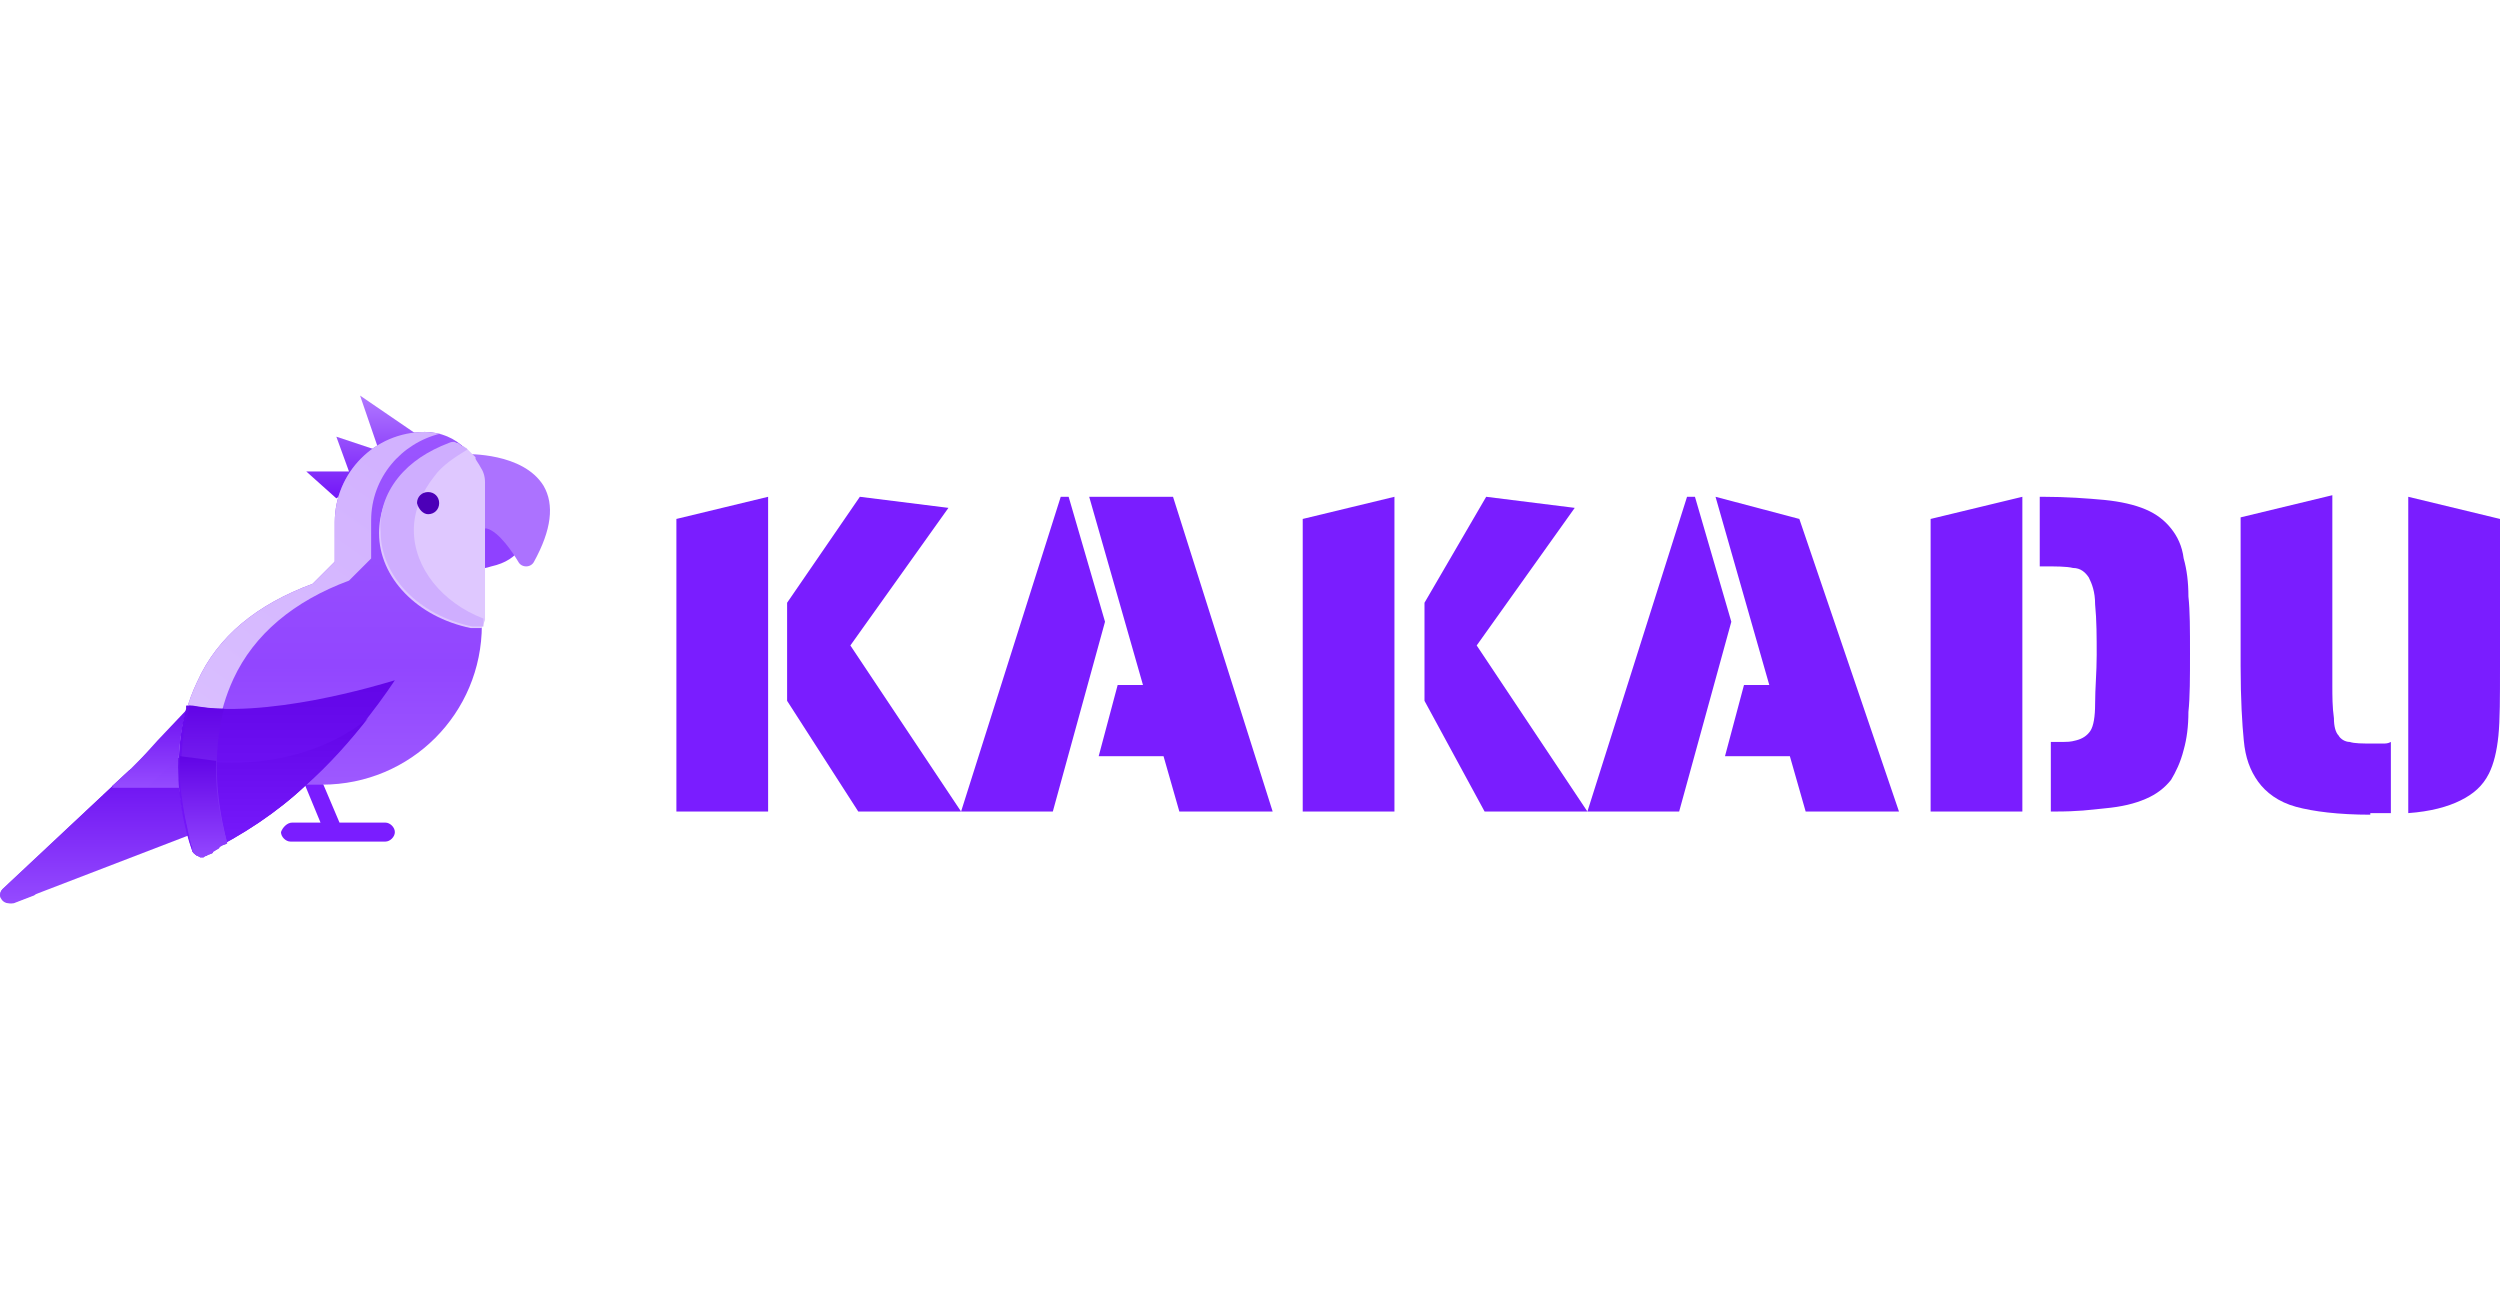
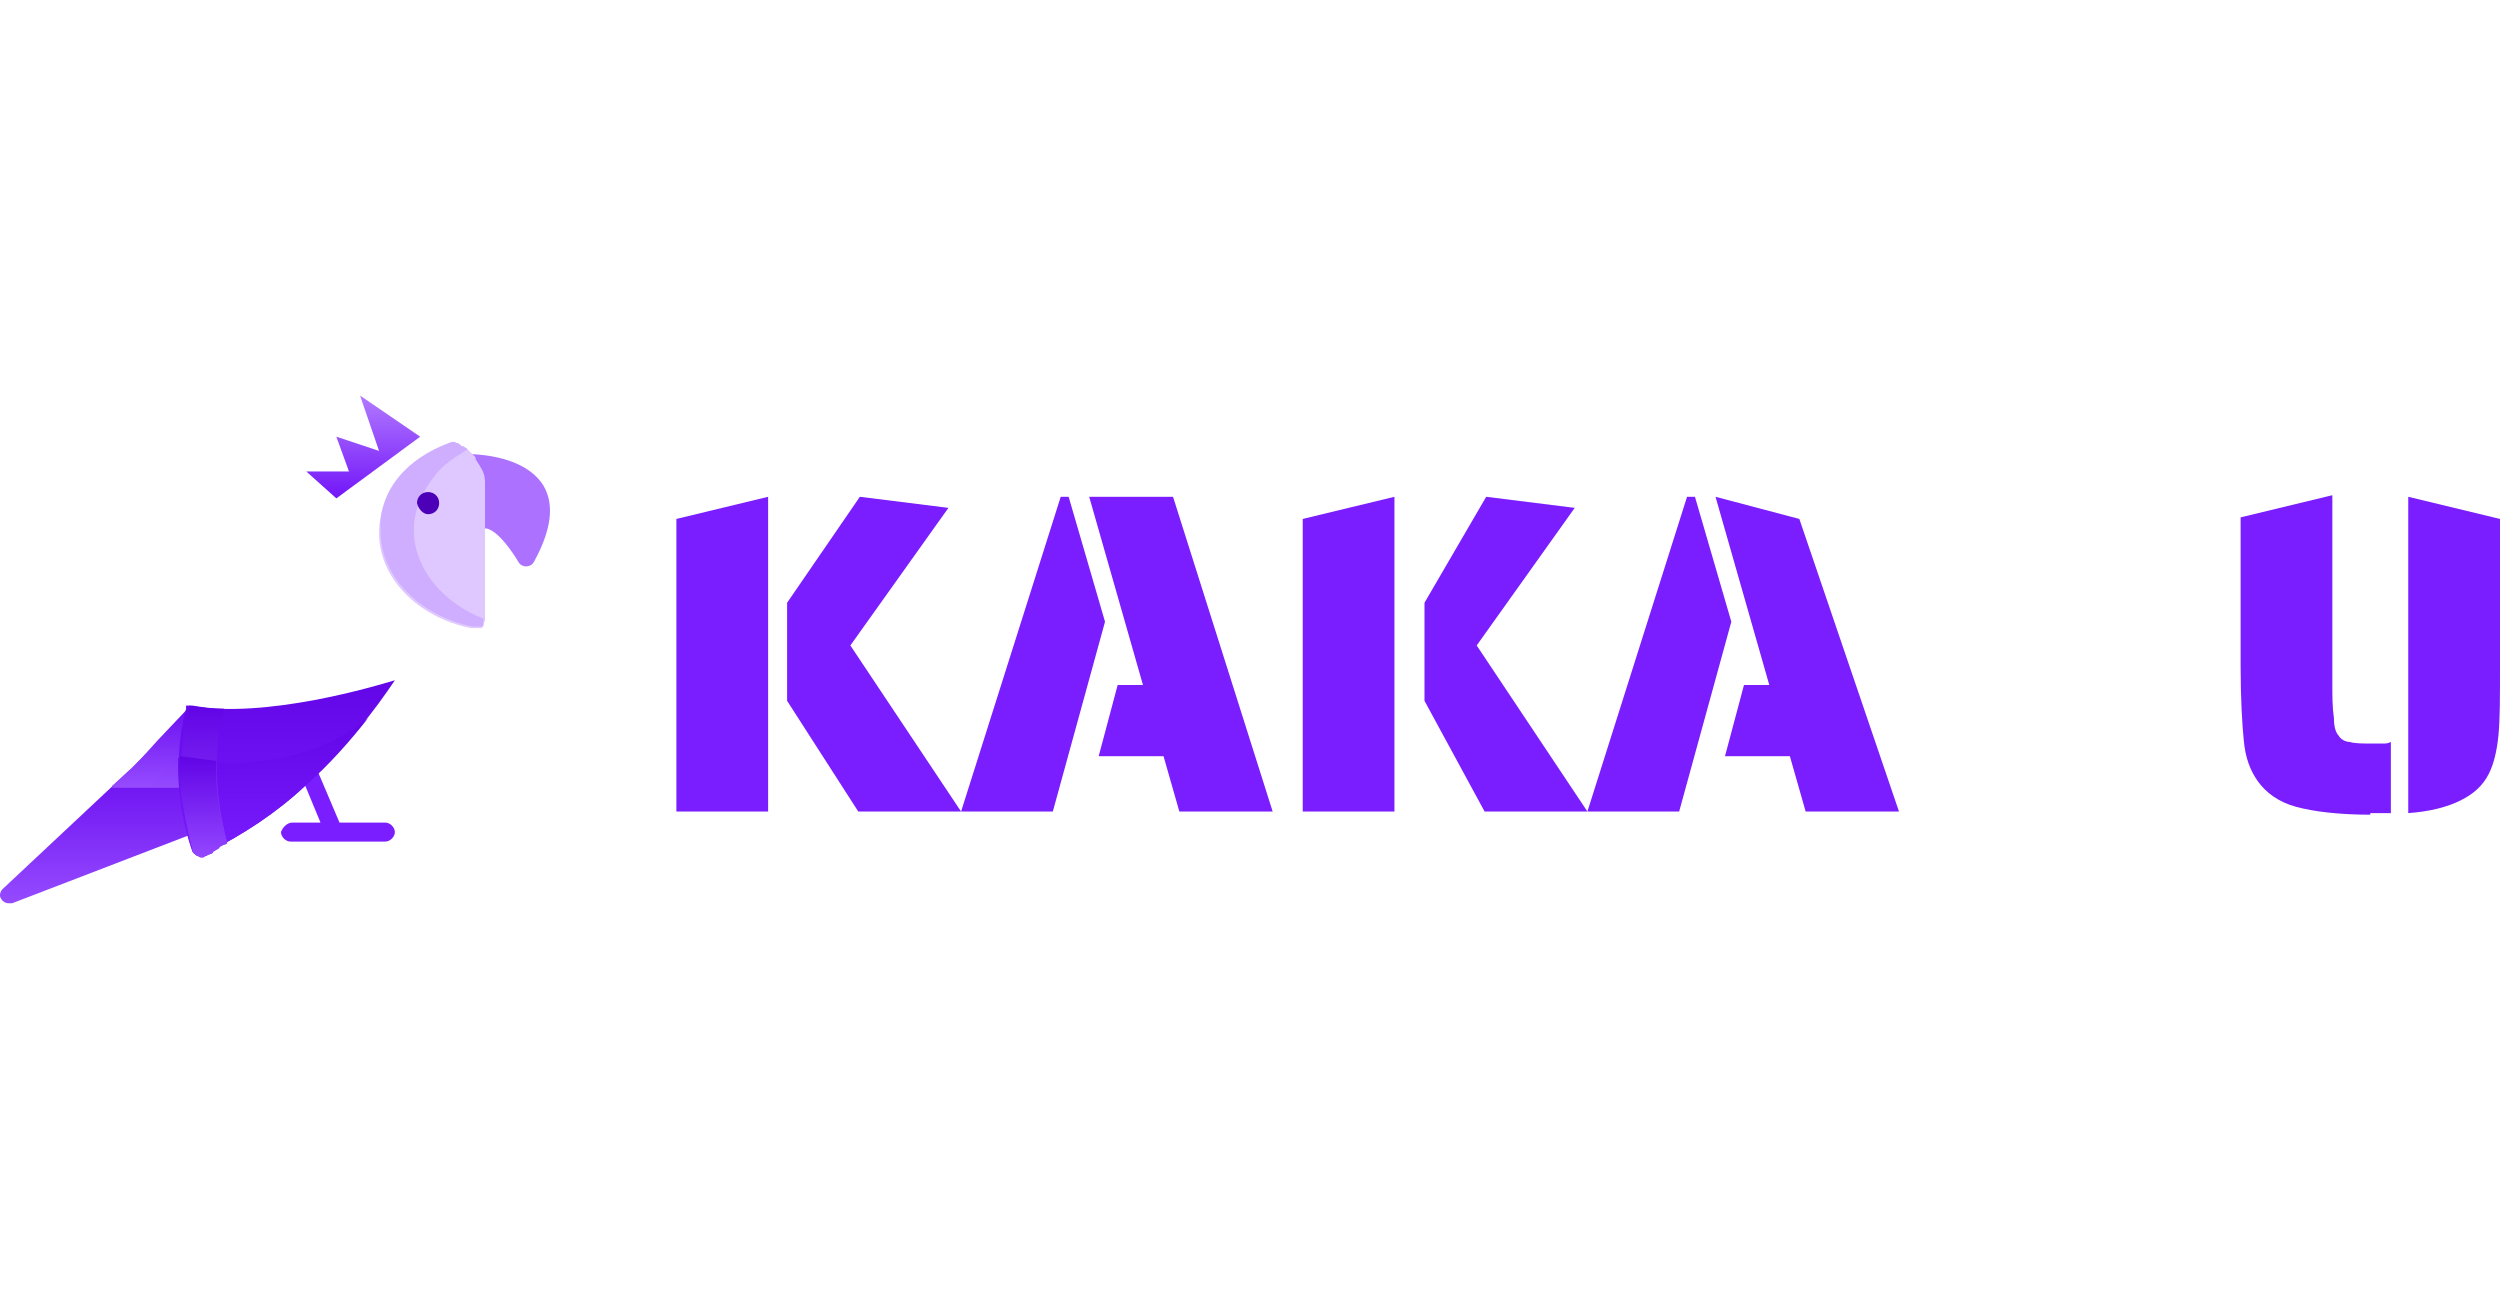
<svg xmlns="http://www.w3.org/2000/svg" width="158" height="82" viewBox="0 0 158 82" fill="none">
  <path d="M42.748 32.797L48.545 31.397V51.289H42.748V32.797ZM49.745 44.292V38.094L54.343 31.397L59.941 32.097L53.743 40.793L60.74 51.289H54.243L49.745 44.292Z" fill="#7A1DFF" />
  <path d="M67.038 31.397H67.538L69.837 39.294L66.538 51.289H60.74L67.038 31.397ZM73.535 47.79H69.437L70.636 43.292H72.236L68.837 31.397H74.135L80.432 51.289H74.535L73.535 47.79Z" fill="#7A1DFF" />
  <path d="M82.332 32.797L88.129 31.397V51.289H82.332V32.797ZM90.028 44.292V38.094L93.927 31.397L99.524 32.097L93.327 40.793L100.324 51.289H93.827L90.028 44.292Z" fill="#7A1DFF" />
  <path d="M106.621 31.397H107.121L109.42 39.294L106.122 51.289H100.324L106.621 31.397ZM113.119 47.79H109.02L110.22 43.292H111.819L108.421 31.397L113.718 32.797L120.016 51.289H114.118L113.119 47.79Z" fill="#7A1DFF" />
-   <path d="M122.015 32.797L127.813 31.397V51.289H122.015V32.797ZM129.712 46.891H129.912C130.811 46.891 130.811 46.891 131.211 46.791C131.611 46.691 131.911 46.491 132.111 46.191C132.311 45.891 132.411 45.291 132.411 44.492C132.411 43.492 132.511 42.493 132.511 41.393C132.511 40.294 132.511 39.194 132.411 38.194C132.411 37.395 132.211 36.895 132.011 36.495C131.811 36.195 131.511 35.895 131.011 35.895C130.611 35.795 129.912 35.795 129.112 35.795H128.912V31.397H129.112C130.611 31.397 131.911 31.497 133.01 31.597C134.01 31.697 134.91 31.897 135.609 32.197C136.309 32.497 136.809 32.897 137.209 33.396C137.608 33.896 137.908 34.496 138.008 35.296C138.208 35.995 138.308 36.795 138.308 37.695C138.408 38.594 138.408 39.794 138.408 41.293C138.408 42.792 138.408 44.092 138.308 44.992C138.308 45.891 138.208 46.691 138.008 47.391C137.808 48.19 137.509 48.79 137.209 49.29C136.809 49.79 136.309 50.189 135.609 50.489C134.91 50.789 134.11 50.989 133.01 51.089C132.011 51.189 131.411 51.289 129.812 51.289H129.612V46.891H129.712Z" fill="#7A1DFF" />
  <path d="M149.803 51.489C147.804 51.489 146.205 51.289 145.105 50.989C144.006 50.689 143.206 50.09 142.706 49.39C142.207 48.69 141.907 47.891 141.807 46.791C141.707 45.791 141.607 44.192 141.607 42.093V32.697L147.404 31.297V43.292C147.404 43.992 147.404 44.692 147.504 45.392C147.504 45.891 147.604 46.291 147.804 46.491C147.904 46.691 148.204 46.891 148.504 46.891C148.804 46.991 149.304 46.991 149.903 46.991H150.603C150.803 46.991 150.903 46.991 151.103 46.891V51.389C151.003 51.389 150.803 51.389 150.503 51.389H149.803V51.489ZM152.202 31.397L158 32.797V42.193C158 44.092 158 45.492 157.9 46.491C157.8 47.491 157.6 48.29 157.3 48.89C156.9 49.69 156.301 50.19 155.501 50.589C154.701 50.989 153.602 51.289 152.202 51.389V31.397Z" fill="#7A1DFF" />
  <path d="M0.166 56.187L8.062 48.79C8.162 48.69 8.262 48.59 8.462 48.59H11.861C12.161 48.59 12.46 48.79 12.46 49.09C12.46 49.99 12.66 50.989 12.86 51.889C12.96 52.189 12.76 52.489 12.46 52.589L0.765 57.087C0.665 57.087 0.665 57.087 0.565 57.087C0.366 57.087 0.166 56.987 0.066 56.787C-0.034 56.687 -0.034 56.387 0.166 56.187Z" fill="url(#paint0_linear_4_3709)" />
-   <path d="M10.661 48.59L2.165 56.587L0.865 57.087C0.765 57.087 0.765 57.087 0.665 57.087C0.465 57.087 0.266 56.987 0.166 56.787C-0.034 56.687 -0.034 56.387 0.166 56.187L8.062 48.79C8.162 48.69 8.262 48.59 8.462 48.59H10.661Z" fill="url(#paint1_linear_4_3709)" />
-   <path d="M29.553 32.697C30.153 32.297 31.453 31.897 32.952 33.896C33.052 34.096 33.152 34.296 32.952 34.496C32.952 34.496 32.952 34.496 32.952 34.596C32.552 35.196 31.952 35.595 31.053 35.795C30.453 35.995 29.853 35.995 29.853 35.995C29.653 35.995 29.553 35.895 29.453 35.795C29.354 35.695 29.253 35.495 29.253 35.395V33.196C29.253 32.897 29.354 32.797 29.553 32.697Z" fill="#8F41FF" />
  <path d="M29.354 29.898C29.054 29.898 28.754 29.698 28.754 29.298C28.754 28.998 28.954 28.698 29.354 28.698C29.553 28.698 33.052 28.599 34.351 30.698C35.051 31.897 34.851 33.496 33.752 35.496C33.652 35.696 33.452 35.796 33.252 35.796C33.052 35.796 32.852 35.696 32.752 35.496C32.452 34.996 31.553 33.596 30.753 33.397C30.553 33.397 30.353 33.397 30.253 33.496C29.953 33.696 29.653 33.596 29.453 33.397C29.253 33.097 29.354 32.797 29.553 32.597C29.653 32.497 29.753 32.497 29.853 32.397L29.354 29.898Z" fill="#AC72FF" />
  <path d="M18.458 51.989H20.257L19.058 49.09C18.958 48.79 19.058 48.49 19.358 48.39C19.657 48.29 19.957 48.39 20.057 48.69L21.457 51.989H24.356C24.655 51.989 24.955 52.289 24.955 52.589C24.955 52.888 24.655 53.188 24.356 53.188H21.057H18.358C18.058 53.188 17.758 52.888 17.758 52.589C17.858 52.289 18.158 51.989 18.458 51.989Z" fill="#7A1DFF" />
  <path d="M22.756 25L26.555 27.599L21.257 31.497L19.358 29.798H22.056L21.257 27.599L23.956 28.498L22.756 25Z" fill="url(#paint2_linear_4_3709)" />
  <path d="M9.962 46.791L11.761 44.892C11.961 44.692 12.161 44.692 12.361 44.792C12.66 44.892 12.76 45.192 12.66 45.491C12.361 46.591 12.261 47.89 12.361 49.19C12.361 49.29 12.361 49.29 12.361 49.39C12.261 49.59 12.061 49.79 11.861 49.79H10.162H8.362H7.063L8.162 48.79L9.962 46.791Z" fill="url(#paint3_linear_4_3709)" />
  <path d="M9.362 49.69H7.063L8.162 48.69L10.062 46.791L11.861 44.892C12.061 44.692 12.261 44.692 12.46 44.792C12.76 44.892 12.86 45.192 12.76 45.491C12.66 45.891 12.56 46.291 12.56 46.691C12.361 46.891 12.361 46.991 12.061 47.191L9.362 49.69Z" fill="url(#paint4_linear_4_3709)" />
-   <path d="M12.46 43.093C13.76 40.194 16.259 38.194 19.758 36.895L21.157 35.496V32.997C21.157 29.898 23.656 27.299 26.855 27.299C28.854 27.299 30.453 28.898 30.453 30.898V39.494C30.453 45.092 25.955 49.59 20.357 49.59H19.358C17.658 51.189 15.459 52.688 12.96 53.888C12.86 53.888 12.76 53.988 12.76 53.988C12.66 53.988 12.66 53.988 12.56 53.988C12.46 53.888 12.261 53.788 12.261 53.688C12.061 53.488 10.062 48.09 12.46 43.093Z" fill="url(#paint5_linear_4_3709)" />
-   <path d="M12.46 43.093C13.76 40.194 16.259 38.194 19.758 36.895L21.157 35.496V32.997C21.157 29.898 23.656 27.299 26.855 27.299C27.254 27.299 27.554 27.399 27.854 27.399C25.355 27.999 23.456 30.198 23.456 32.897V35.296L22.056 36.695C18.558 37.995 16.059 40.094 14.759 42.893C12.76 47.191 13.86 51.789 14.36 53.188C13.96 53.388 13.46 53.688 12.96 53.888C12.86 53.888 12.76 53.988 12.76 53.988C12.66 53.988 12.66 53.988 12.56 53.988C12.46 53.888 12.261 53.788 12.261 53.688C12.061 53.488 10.062 48.09 12.46 43.093Z" fill="url(#paint6_linear_4_3709)" />
  <path d="M11.761 44.792C11.761 44.692 11.761 44.692 11.761 44.592C11.861 44.592 11.861 44.592 11.961 44.592C16.759 45.491 23.956 43.292 24.955 42.992C23.756 44.792 21.857 47.291 19.258 49.69C17.558 51.289 15.359 52.788 12.86 53.988C12.76 53.988 12.66 54.088 12.66 54.088C12.56 54.088 12.56 54.088 12.46 54.088C12.361 53.988 12.161 53.888 12.161 53.788C12.061 53.488 10.561 49.19 11.761 44.792Z" fill="url(#paint7_linear_4_3709)" />
  <path d="M11.261 47.89C17.758 49.09 21.857 46.591 23.256 45.391C22.157 46.791 20.857 48.29 19.258 49.69C17.558 51.289 15.359 52.788 12.86 53.988C12.76 53.988 12.66 54.088 12.66 54.088C12.56 54.088 12.56 54.088 12.46 54.088C12.361 53.988 12.161 53.888 12.161 53.788C12.061 53.588 11.161 51.089 11.261 47.89Z" fill="url(#paint8_linear_4_3709)" />
  <path d="M30.453 39.694C30.253 39.694 29.953 39.694 29.853 39.694H29.753C26.355 38.994 23.956 36.495 23.956 33.696C23.956 32.497 24.356 31.297 25.255 30.298C26.055 29.298 27.154 28.598 28.454 28.099C28.654 27.999 28.854 27.999 28.954 28.099C28.954 28.099 28.954 28.099 29.054 28.099C29.054 28.099 29.054 28.099 29.154 28.199C29.154 28.199 29.253 28.199 29.253 28.299C29.253 28.299 29.253 28.299 29.354 28.299C29.453 28.299 29.453 28.398 29.553 28.398C29.553 28.398 29.553 28.398 29.653 28.498C29.653 28.498 29.653 28.498 29.753 28.598C29.753 28.598 29.753 28.598 29.853 28.698C29.853 28.698 29.853 28.698 29.953 28.798L30.053 28.898C30.053 28.898 30.053 28.898 30.053 28.998C30.153 29.198 30.253 29.298 30.353 29.498C30.553 29.798 30.653 30.098 30.653 30.498C30.653 30.598 30.653 30.598 30.653 30.698C30.653 30.797 30.653 30.797 30.653 30.898C30.653 30.997 30.653 30.997 30.653 31.097V39.194L30.453 39.694Z" fill="#DFC8FF" />
  <path d="M25.155 30.198C25.955 29.198 27.054 28.499 28.354 27.999C28.554 27.899 28.754 27.899 28.854 27.999C28.854 27.999 28.854 27.999 28.954 27.999C28.954 27.999 28.954 27.999 29.054 28.099C29.054 28.099 29.154 28.099 29.154 28.199C29.154 28.199 29.154 28.199 29.253 28.199C29.354 28.199 29.354 28.299 29.453 28.299C29.453 28.299 29.453 28.299 29.553 28.399C28.754 28.898 27.954 29.398 27.454 30.098C26.655 31.098 26.155 32.297 26.155 33.496C26.155 35.895 27.954 38.095 30.553 39.094V39.494V39.594C30.353 39.594 30.053 39.594 29.953 39.594H29.853C26.455 38.894 24.056 36.395 24.056 33.596C23.956 32.397 24.356 31.198 25.155 30.198Z" fill="#CFAEFF" />
  <path d="M27.055 32.498C27.455 32.498 27.755 32.198 27.755 31.798C27.755 31.398 27.455 31.098 27.055 31.098C26.655 31.098 26.355 31.398 26.355 31.798C26.455 32.198 26.755 32.498 27.055 32.498Z" fill="#4C00B8" />
  <path d="M12.161 53.688C12.061 53.588 12.061 53.688 12.161 53.688C12.161 53.588 12.161 53.588 12.161 53.588C12.161 53.488 12.161 53.488 12.061 53.388C12.061 53.388 12.061 53.388 12.061 53.288C12.061 53.288 12.061 53.288 12.061 53.188C12.061 53.188 12.061 53.188 12.061 53.089C11.661 51.689 10.961 48.291 11.961 44.792C11.961 44.692 11.961 44.692 11.961 44.592C12.061 44.592 12.061 44.592 12.161 44.592C12.76 44.692 13.46 44.792 14.16 44.792C13.16 48.49 14.06 52.089 14.36 53.288C14.26 53.388 14.06 53.388 13.96 53.488C13.96 53.488 13.86 53.488 13.86 53.588C13.76 53.688 13.66 53.688 13.56 53.788C13.56 53.788 13.46 53.788 13.46 53.888C13.36 53.988 13.16 53.988 13.06 54.088C12.96 54.088 12.86 54.188 12.86 54.188C12.76 54.188 12.76 54.188 12.66 54.188C12.261 53.988 12.161 53.888 12.161 53.688Z" fill="url(#paint9_linear_4_3709)" />
  <path d="M12.161 53.688C12.161 53.588 12.161 53.588 12.161 53.588C12.161 53.588 12.161 53.588 12.161 53.488C12.161 53.388 12.161 53.388 12.061 53.288C12.061 53.188 11.961 53.088 11.961 52.888C11.961 52.788 11.861 52.589 11.861 52.389C11.661 51.589 11.461 50.489 11.361 49.19C11.361 48.89 11.361 48.69 11.361 48.39C11.361 48.19 11.361 47.99 11.361 47.791C12.161 47.891 12.96 47.99 13.66 48.09C13.56 50.489 14.16 52.489 14.36 53.288C14.26 53.388 14.06 53.388 13.96 53.488C13.96 53.488 13.86 53.488 13.86 53.588C13.76 53.688 13.66 53.688 13.56 53.788C13.56 53.788 13.46 53.788 13.46 53.888C13.36 53.988 13.16 53.988 13.06 54.088C12.96 54.088 12.86 54.188 12.86 54.188C12.76 54.188 12.76 54.188 12.66 54.188C12.261 53.988 12.161 53.888 12.161 53.688Z" fill="url(#paint10_linear_4_3709)" />
  <defs>
    <linearGradient id="paint0_linear_4_3709" x1="6.435" y1="48.637" x2="6.435" y2="57.151" gradientUnits="userSpaceOnUse">
      <stop stop-color="#6C0FF1" />
      <stop offset="1" stop-color="#954BFF" />
    </linearGradient>
    <linearGradient id="paint1_linear_4_3709" x1="5.331" y1="48.637" x2="5.331" y2="57.151" gradientUnits="userSpaceOnUse">
      <stop stop-color="#6C0FF1" />
      <stop offset="1" stop-color="#954BFF" />
    </linearGradient>
    <linearGradient id="paint2_linear_4_3709" x1="23.001" y1="24.991" x2="23.001" y2="31.462" gradientUnits="userSpaceOnUse">
      <stop stop-color="#B17AFF" />
      <stop offset="1" stop-color="#7316F8" />
    </linearGradient>
    <linearGradient id="paint3_linear_4_3709" x1="9.877" y1="44.754" x2="9.877" y2="49.828" gradientUnits="userSpaceOnUse">
      <stop stop-color="#6C0FF1" />
      <stop offset="1" stop-color="#954BFF" />
    </linearGradient>
    <linearGradient id="paint4_linear_4_3709" x1="9.926" y1="44.754" x2="9.926" y2="49.727" gradientUnits="userSpaceOnUse">
      <stop stop-color="#6C0FF1" />
      <stop offset="1" stop-color="#954BFF" />
    </linearGradient>
    <linearGradient id="paint5_linear_4_3709" x1="20.852" y1="27.375" x2="20.852" y2="54.115" gradientUnits="userSpaceOnUse">
      <stop stop-color="#9B55FF" />
      <stop offset="0.551" stop-color="#9246FF" />
      <stop offset="1" stop-color="#A464FF" />
    </linearGradient>
    <linearGradient id="paint6_linear_4_3709" x1="25.917" y1="30.373" x2="14.678" y2="46.21" gradientUnits="userSpaceOnUse">
      <stop stop-color="#D2B2FF" />
      <stop offset="1" stop-color="#D9BEFF" />
    </linearGradient>
    <linearGradient id="paint7_linear_4_3709" x1="18.17" y1="43.01" x2="18.17" y2="54.115" gradientUnits="userSpaceOnUse">
      <stop stop-color="#6205E7" />
      <stop offset="1" stop-color="#791CFE" />
    </linearGradient>
    <linearGradient id="paint8_linear_4_3709" x1="17.293" y1="45.405" x2="17.293" y2="54.109" gradientUnits="userSpaceOnUse">
      <stop stop-color="#6205E7" />
      <stop offset="1" stop-color="#791CFE" />
    </linearGradient>
    <linearGradient id="paint9_linear_4_3709" x1="12.79" y1="44.611" x2="12.79" y2="54.115" gradientUnits="userSpaceOnUse">
      <stop stop-color="#6104E6" />
      <stop offset="1" stop-color="#9346FF" />
    </linearGradient>
    <linearGradient id="paint10_linear_4_3709" x1="12.744" y1="47.803" x2="12.744" y2="54.139" gradientUnits="userSpaceOnUse">
      <stop stop-color="#6104E6" />
      <stop offset="1" stop-color="#9346FF" />
    </linearGradient>
  </defs>
</svg>